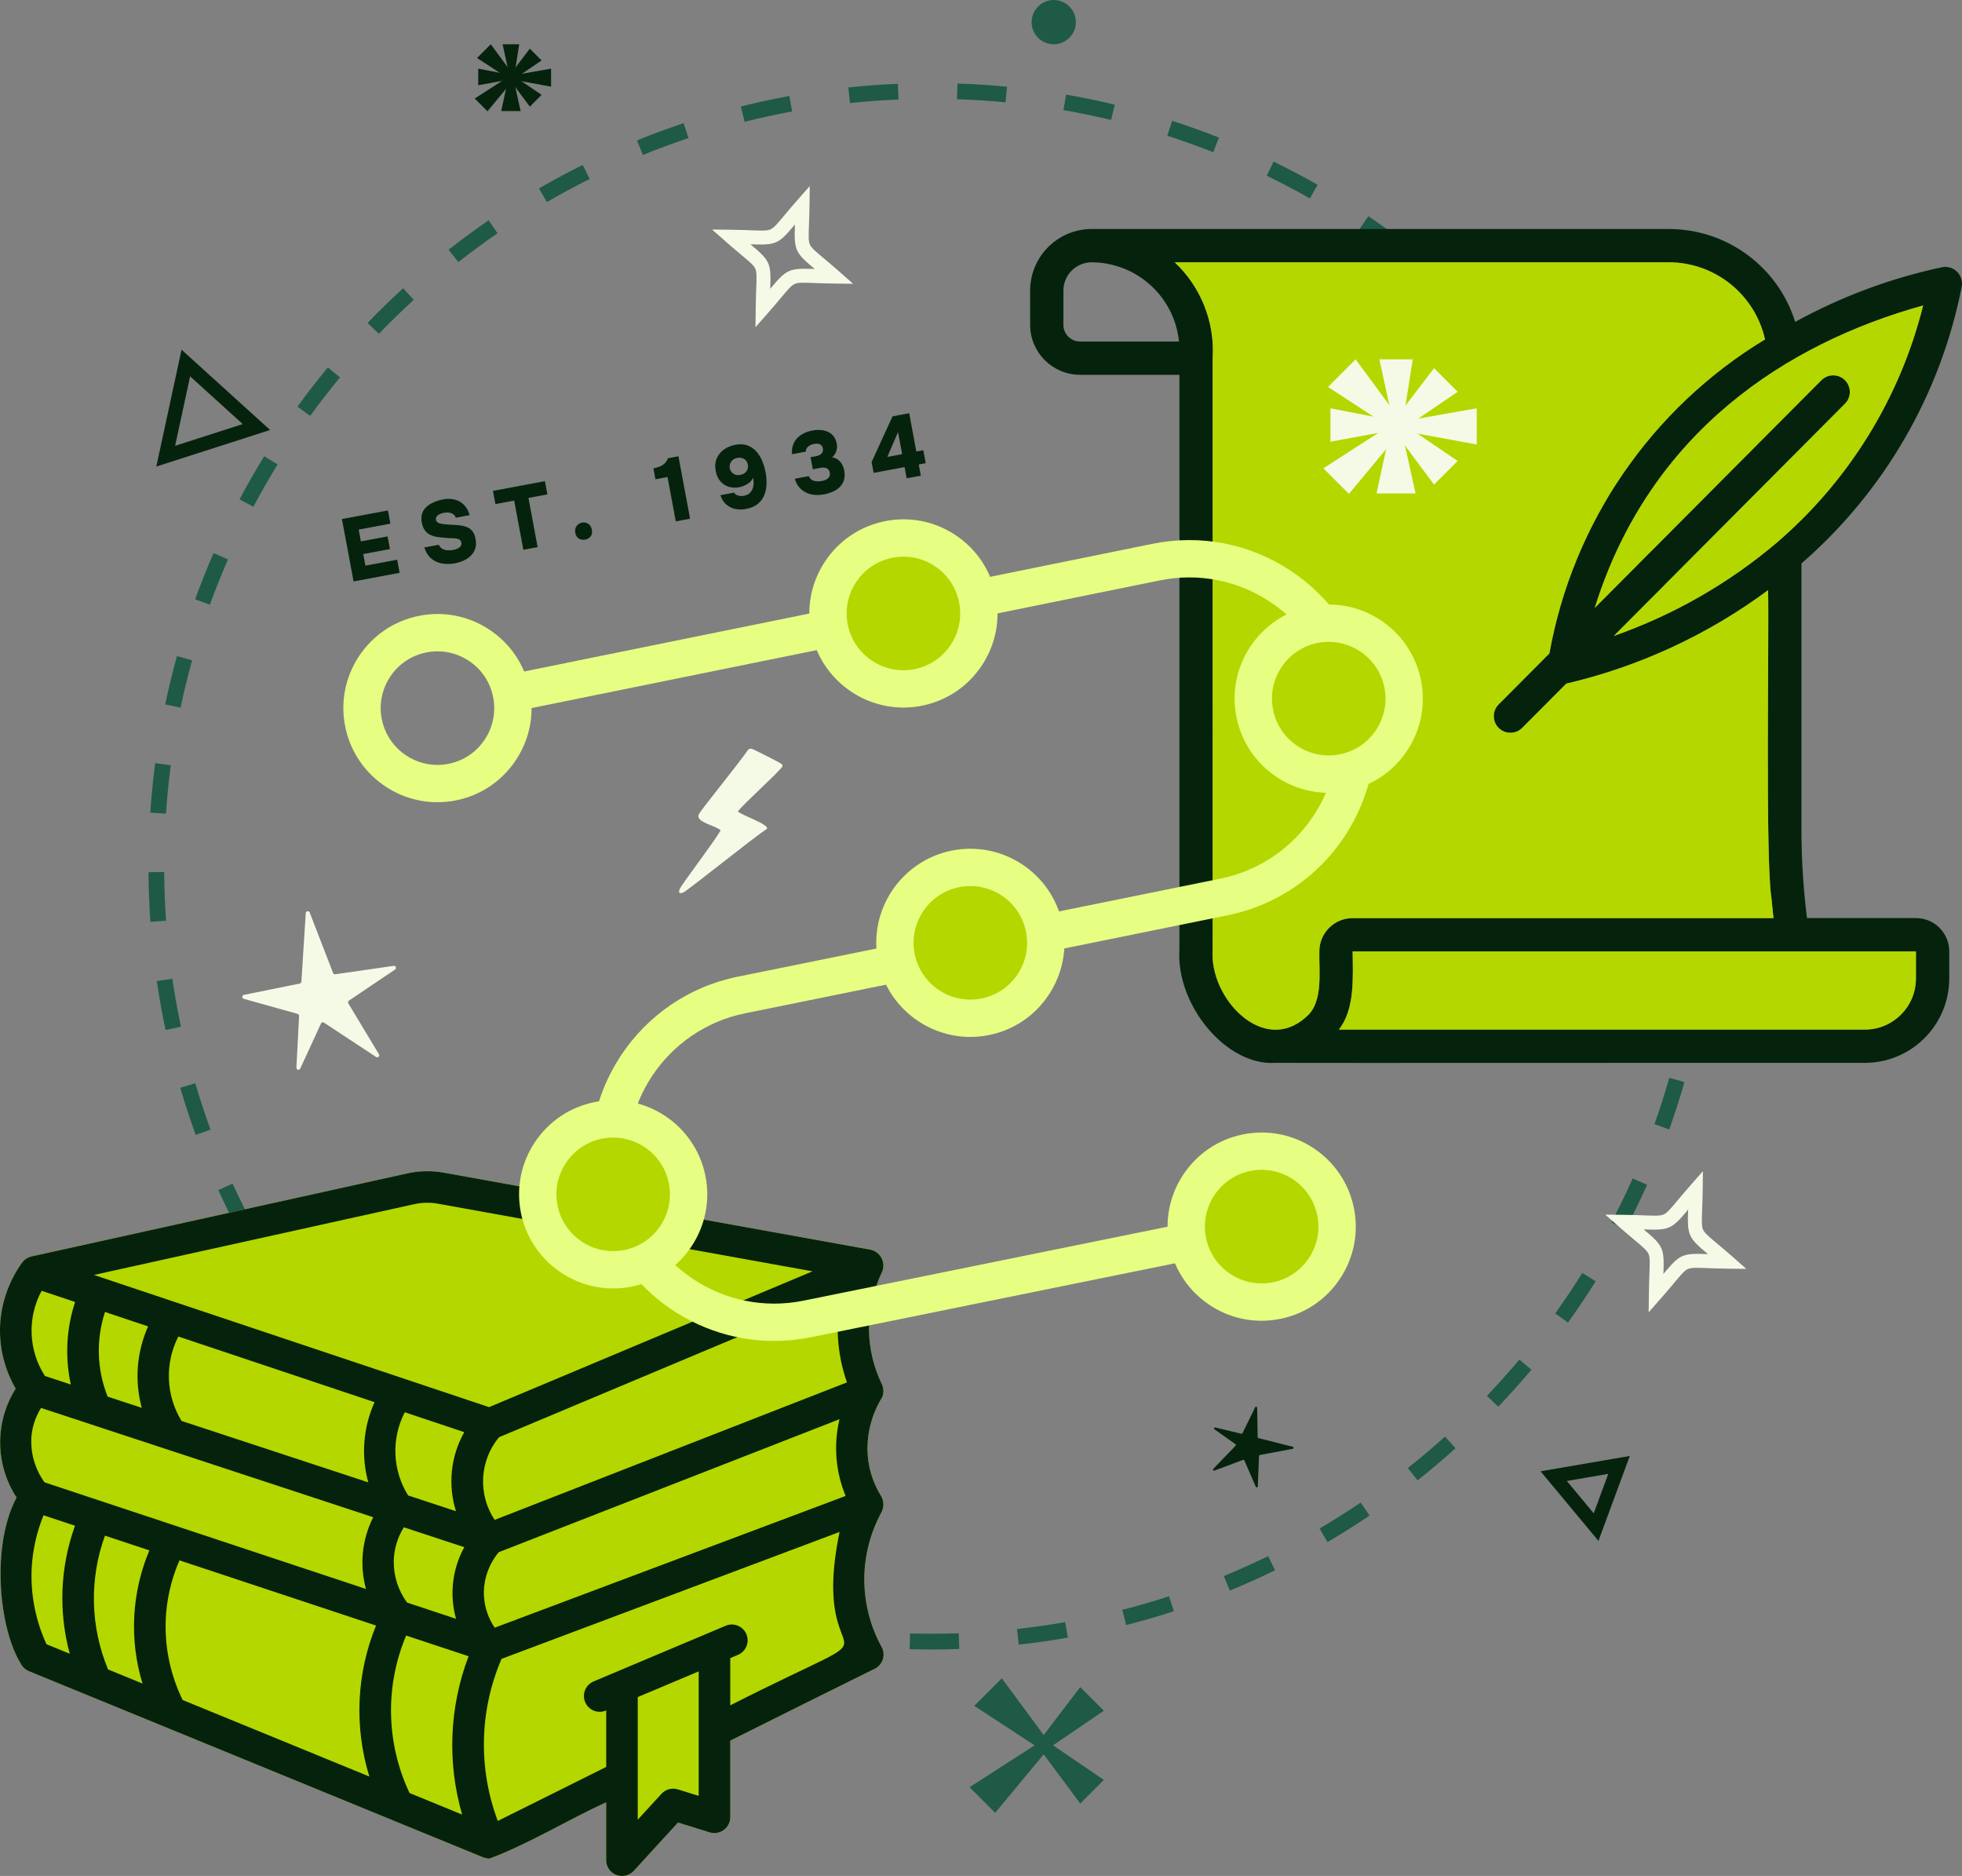
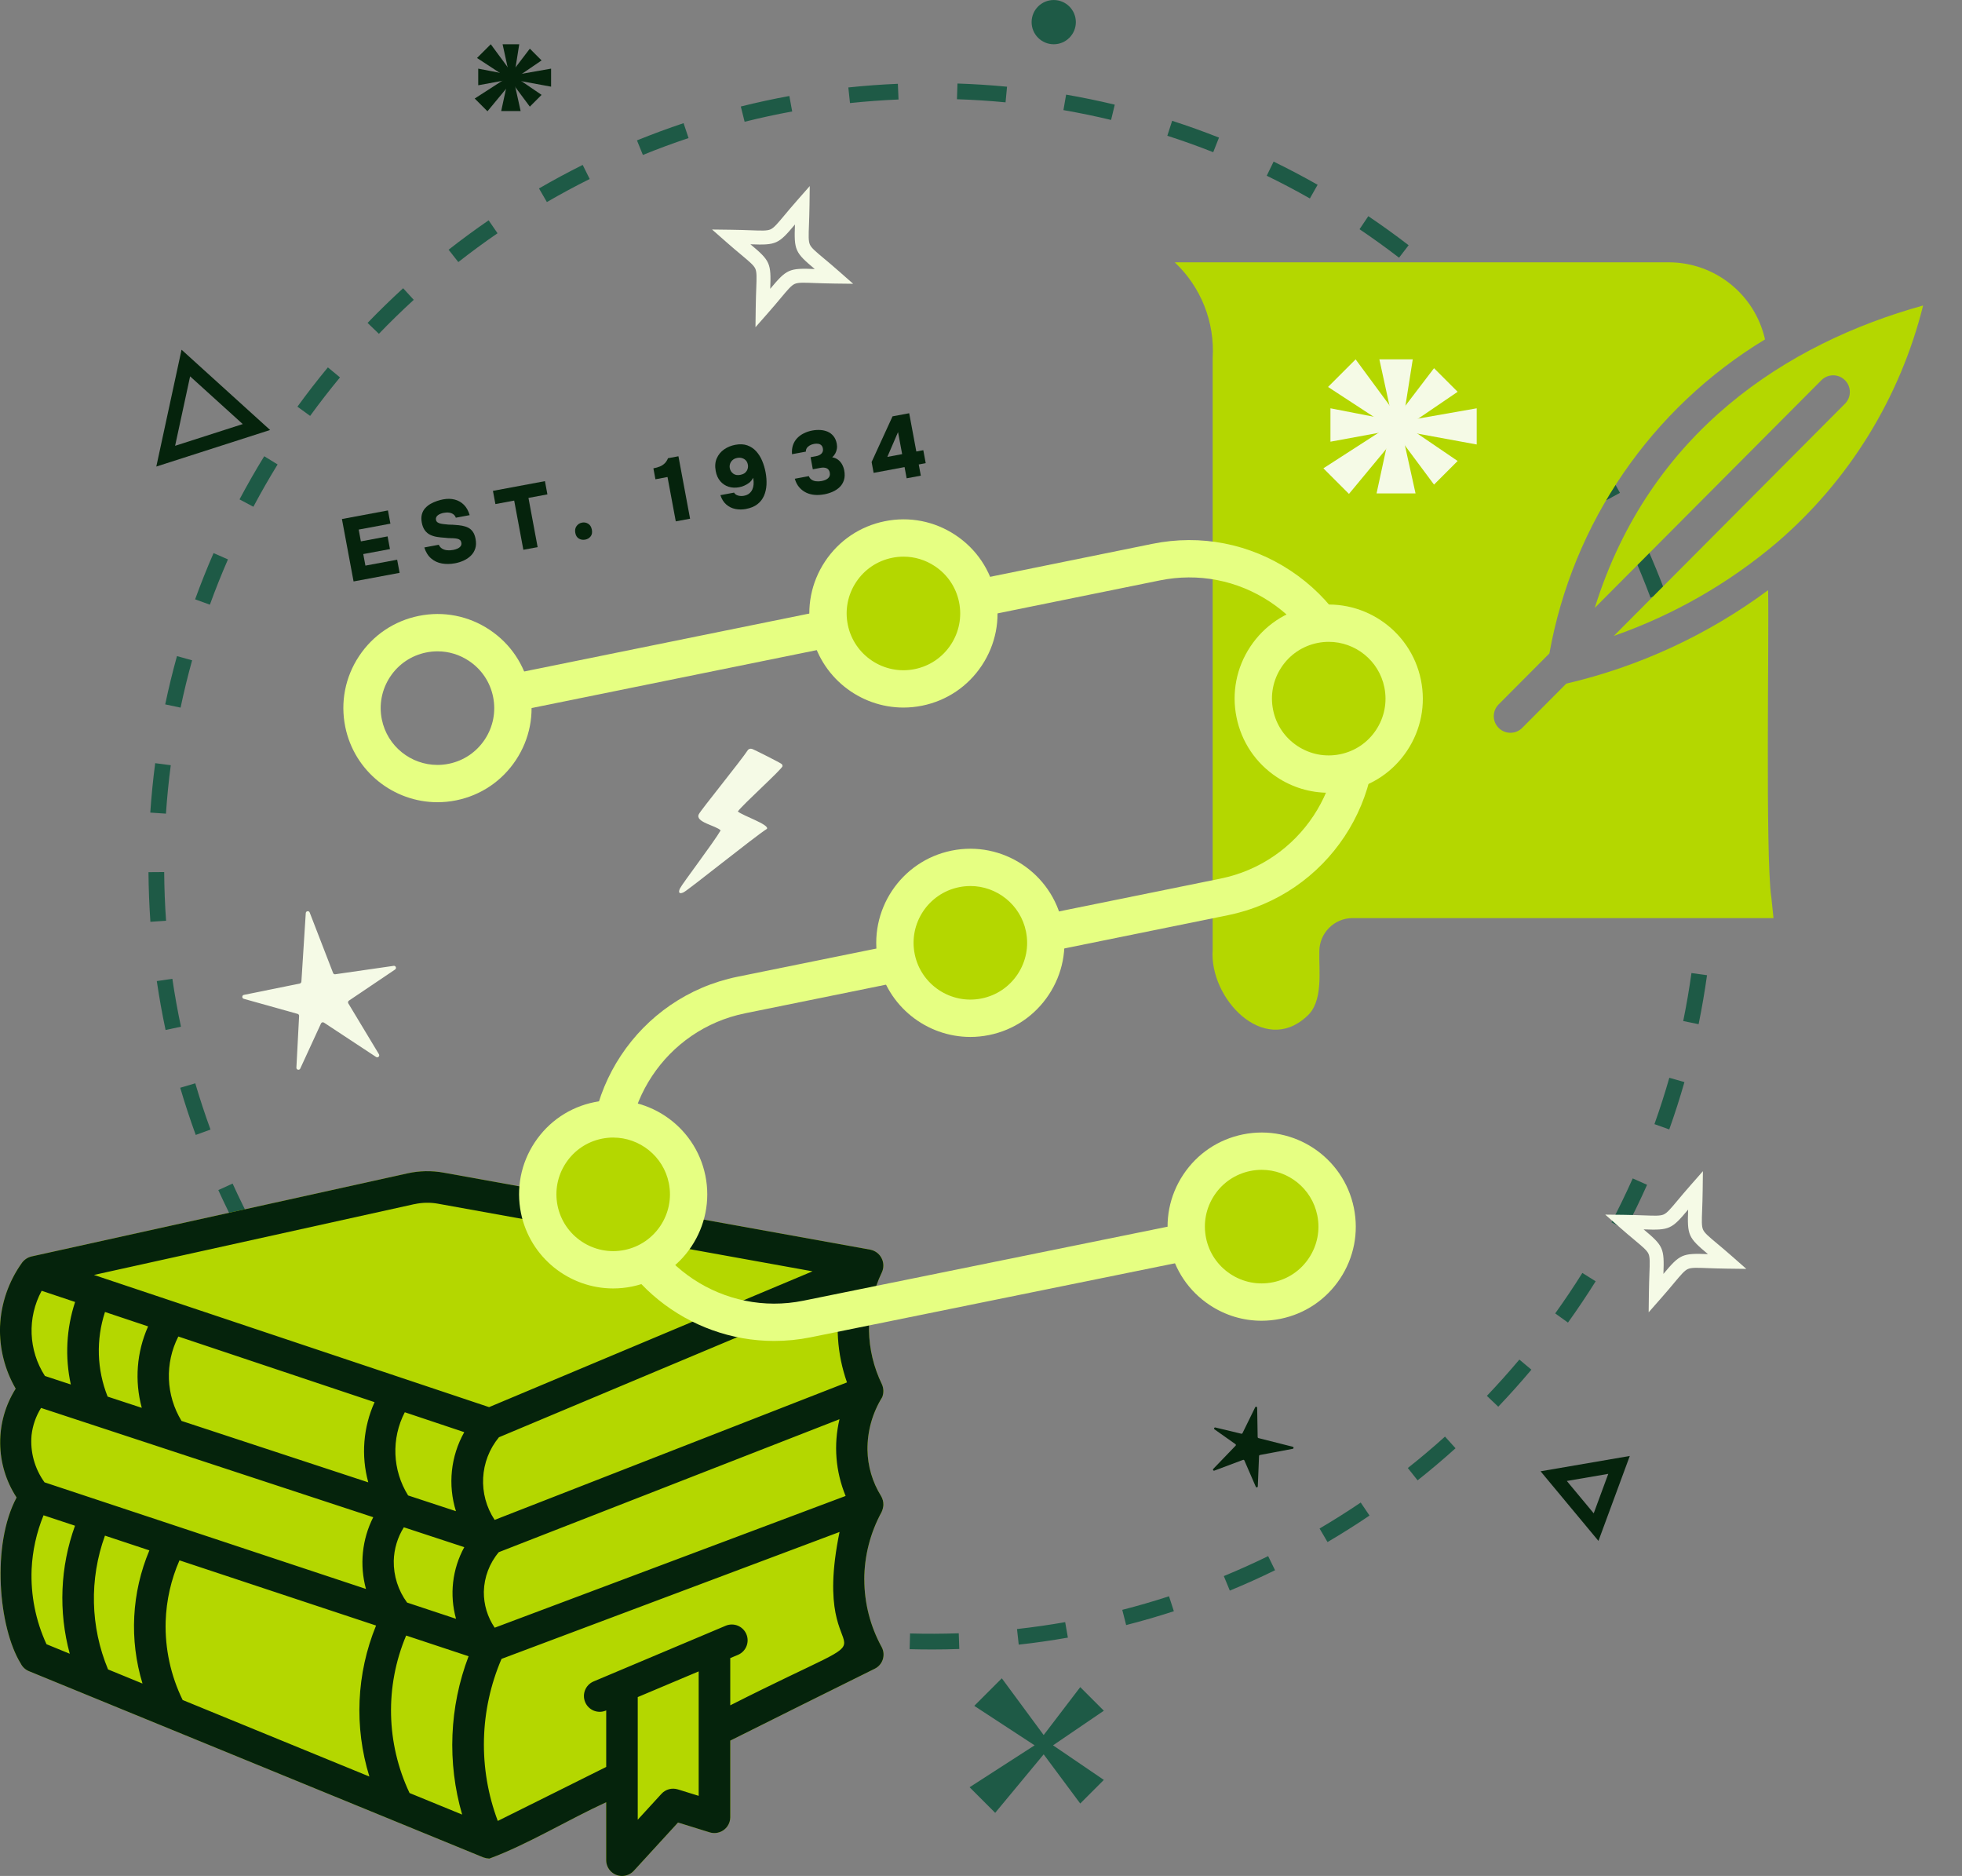
<svg xmlns="http://www.w3.org/2000/svg" id="Layer_2" data-name="Layer 2" viewBox="0 0 999 955.03">
  <rect x="0" y="0" width="999" height="955.03" fill="#808080" stroke="none" />
  <defs>
    <style>
      .cls-1 {
        fill: #f5fae6;
      }

      .cls-2 {
        fill: #e6ff82;
      }

      .cls-3 {
        fill: #05230c;
      }

      .cls-4 {
        fill: #1e5a46;
      }

      .cls-5 {
        fill: #b4d700;
      }
    </style>
  </defs>
  <g id="Artwork">
    <g>
      <path class="cls-4" d="M474.3,839.72c-3.7,0-7.45-.05-11.14-.15l.22-8c8.22.23,16.58.19,24.79-.09l.28,8c-4.69.16-9.45.25-14.15.25ZM432.87,837.59c-8.36-.86-16.79-2-25.06-3.39l1.32-7.89c8.1,1.36,16.37,2.48,24.56,3.32l-.82,7.96ZM518.71,837.27l-.88-7.95c8.18-.91,16.44-2.09,24.53-3.51l1.38,7.88c-8.26,1.45-16.68,2.66-25.04,3.58ZM378.09,828.03c-8.15-2.02-16.34-4.33-24.35-6.86l2.42-7.63c7.84,2.48,15.87,4.75,23.85,6.73l-1.92,7.77ZM573.41,827.3l-1.98-7.75c7.97-2.04,15.98-4.36,23.8-6.91l2.47,7.61c-7.99,2.6-16.16,4.97-24.29,7.05ZM325.16,810.89c-7.79-3.14-15.59-6.59-23.17-10.23l3.46-7.21c7.43,3.57,15.07,6.94,22.71,10.02l-2.99,7.42ZM626.19,809.76l-3.05-7.4c7.59-3.13,15.18-6.55,22.57-10.16l3.51,7.19c-7.54,3.69-15.29,7.17-23.04,10.37ZM275.12,786.48c-7.27-4.2-14.51-8.69-21.5-13.35l4.43-6.66c6.86,4.57,13.95,8.97,21.07,13.09l-4,6.93ZM675.94,785.04l-4.05-6.9c7.09-4.16,14.14-8.61,20.95-13.22l4.48,6.63c-6.95,4.7-14.15,9.24-21.38,13.49ZM229,755.35c-6.62-5.17-13.16-10.62-19.44-16.2l5.31-5.98c6.15,5.47,12.56,10.81,19.05,15.88l-4.93,6.3ZM721.8,753.62l-4.97-6.27c6.45-5.11,12.81-10.49,18.93-16l5.36,5.94c-6.24,5.62-12.73,11.11-19.31,16.33ZM187.66,718.15c-5.84-6.04-11.56-12.34-17-18.73l6.09-5.19c5.33,6.26,10.94,12.44,16.66,18.35l-5.75,5.56ZM762.87,716.13l-5.79-5.52c5.68-5.95,11.24-12.17,16.54-18.47l6.13,5.14c-5.4,6.43-11.08,12.77-16.87,18.85ZM151.87,675.59c-4.95-6.79-9.74-13.82-14.24-20.89l6.75-4.29c4.41,6.93,9.1,13.82,13.95,20.47l-6.46,4.71ZM798.37,673.31l-6.5-4.67c4.8-6.69,9.45-13.62,13.82-20.6l6.78,4.25c-4.46,7.12-9.2,14.19-14.1,21.02ZM122.34,628.51c-3.95-7.4-7.71-15.03-11.18-22.65l7.28-3.31c3.4,7.48,7.08,14.94,10.96,22.2l-7.06,3.77ZM827.6,625.96l-7.08-3.72c3.83-7.3,7.47-14.81,10.82-22.33l7.31,3.26c-3.42,7.67-7.14,15.34-11.04,22.79ZM99.67,577.79c-2.88-7.89-5.54-15.98-7.91-24.03l7.67-2.26c2.32,7.89,4.93,15.81,7.75,23.54l-7.52,2.74ZM849.94,574.97l-7.54-2.69c2.76-7.74,5.31-15.68,7.58-23.6l7.69,2.2c-2.31,8.08-4.91,16.18-7.73,24.09ZM84.31,524.34c-1.75-8.21-3.25-16.58-4.47-24.89l7.92-1.16c1.2,8.14,2.67,16.35,4.38,24.39l-7.82,1.66ZM864.89,521.4l-7.84-1.6c1.65-8.06,3.06-16.28,4.2-24.43l7.92,1.1c-1.16,8.31-2.6,16.7-4.28,24.93ZM76.58,469.28c-.58-8.35-.91-16.86-.98-25.27l8-.06c.06,8.25.38,16.59.96,24.77l-7.98.56ZM872.21,466.28l-7.98-.5c.51-8.19.77-16.53.77-24.77v-.89s8-.03,8-.03v.91c0,8.41-.26,16.91-.79,25.27ZM84.5,414.22l-7.98-.54c.57-8.38,1.41-16.85,2.5-25.16l7.93,1.04c-1.07,8.15-1.9,16.45-2.45,24.66ZM863.82,410.4c-.64-8.21-1.54-16.5-2.7-24.64l7.92-1.12c1.17,8.3,2.1,16.76,2.75,25.14l-7.98.62ZM91.95,360.24l-7.83-1.65c1.73-8.22,3.74-16.49,5.99-24.57l7.71,2.14c-2.2,7.92-4.18,16.02-5.87,24.08ZM855.84,356.5c-1.77-8.04-3.83-16.12-6.11-24.02l7.69-2.22c2.33,8.07,4.42,16.31,6.23,24.51l-7.81,1.72ZM106.87,307.84l-7.52-2.73c2.87-7.91,6.03-15.83,9.39-23.53l7.33,3.2c-3.29,7.54-6.39,15.3-9.2,23.05ZM840.4,304.24c-2.88-7.69-6.04-15.4-9.4-22.89l7.3-3.27c3.43,7.65,6.66,15.51,9.59,23.36l-7.49,2.8ZM129.02,257.98l-7.06-3.75c3.94-7.41,8.17-14.8,12.58-21.97l6.81,4.19c-4.32,7.02-8.47,14.26-12.33,21.53ZM817.81,254.72c-3.92-7.22-8.13-14.41-12.51-21.37l6.77-4.26c4.47,7.11,8.76,14.45,12.77,21.81l-7.03,3.82ZM157.91,211.73l-6.47-4.7c4.93-6.79,10.15-13.52,15.51-20l6.16,5.1c-5.25,6.35-10.36,12.94-15.2,19.6ZM788.53,208.79c-4.9-6.61-10.06-13.15-15.37-19.44l6.12-5.16c5.41,6.42,10.68,13.09,15.68,19.84l-6.43,4.76ZM192.92,169.94l-5.76-5.55c5.83-6.05,11.92-11.98,18.11-17.65l5.4,5.9c-6.07,5.55-12.04,11.37-17.75,17.3ZM753.15,167.35c-5.76-5.87-11.79-11.63-17.91-17.14l5.34-5.95c6.25,5.62,12.4,11.5,18.28,17.49l-5.71,5.6ZM233.36,133.42l-4.94-6.29c6.6-5.18,13.46-10.21,20.38-14.97l4.53,6.59c-6.78,4.66-13.5,9.59-19.97,14.67ZM712.36,131.19c-6.53-5.02-13.3-9.9-20.12-14.5l4.47-6.64c6.96,4.69,13.87,9.67,20.53,14.79l-4.88,6.34ZM278.46,102.86l-4.02-6.92c7.26-4.21,14.74-8.24,22.25-11.98l3.57,7.16c-7.35,3.66-14.69,7.61-21.8,11.74ZM666.94,101.02c-7.16-4.07-14.55-7.96-21.95-11.56l3.5-7.19c7.55,3.68,15.09,7.64,22.41,11.8l-3.95,6.96ZM327.34,78.88l-3.01-7.41c7.78-3.16,15.77-6.11,23.73-8.77l2.53,7.59c-7.8,2.6-15.62,5.49-23.25,8.59ZM617.74,77.48c-7.67-3.03-15.53-5.85-23.37-8.37l2.46-7.61c8,2.58,16.02,5.46,23.85,8.55l-2.94,7.44ZM379.14,61.98l-1.94-7.76c8.14-2.04,16.46-3.84,24.72-5.35l1.44,7.87c-8.1,1.49-16.25,3.25-24.22,5.25ZM565.74,61.06c-8-1.92-16.16-3.6-24.27-5.01l1.37-7.88c8.28,1.43,16.61,3.15,24.77,5.11l-1.87,7.78ZM432.79,52.48l-.84-7.96c8.33-.88,16.82-1.51,25.22-1.86l.34,7.99c-8.23.35-16.55.96-24.72,1.82ZM511.99,52.1c-8.18-.78-16.5-1.32-24.73-1.58l.26-8c8.4.27,16.89.82,25.24,1.62l-.76,7.96Z" />
      <g>
        <path class="cls-3" d="M180.03,296.01l-5.93-31.78,23.43-4.37,1.26,6.73-16.16,3.01,1.12,6.01,13.6-2.54,1.21,6.46-13.6,2.54,1.1,5.88,16.16-3.01,1.25,6.69-23.43,4.37Z" />
        <path class="cls-3" d="M231.53,286.78c-2.27.42-4.45.45-6.53.08-2.08-.37-3.91-1.22-5.47-2.56-1.57-1.33-2.73-3.2-3.48-5.6l7.36-1.37c.41.88.99,1.55,1.74,2,.75.45,1.61.71,2.59.8.97.08,1.99.02,3.03-.17.72-.13,1.42-.35,2.11-.65.69-.3,1.23-.7,1.63-1.21.4-.51.53-1.14.39-1.88-.11-.57-.33-1-.66-1.29-.33-.29-.77-.51-1.3-.64-.54-.13-1.18-.22-1.93-.27-.47-.04-.96-.05-1.45-.05-.5,0-.98-.02-1.45-.05-.47-.04-.95-.09-1.42-.15-1.41-.08-2.77-.22-4.07-.42-1.31-.2-2.5-.56-3.57-1.08-1.07-.51-1.98-1.27-2.72-2.28-.74-1.01-1.27-2.33-1.58-3.98-.29-1.59-.27-2.99.07-4.22.34-1.23.92-2.28,1.73-3.16.81-.88,1.75-1.61,2.8-2.19,1.05-.58,2.13-1.05,3.22-1.41,1.1-.36,2.12-.63,3.08-.81,2.12-.4,4.09-.36,5.9.11,1.81.47,3.37,1.36,4.68,2.68,1.31,1.32,2.28,3.07,2.91,5.24l-7.05,1.31c-.26-.76-.69-1.34-1.28-1.76-.59-.42-1.29-.69-2.1-.82-.81-.13-1.71-.1-2.7.09-.6.11-1.17.27-1.7.48-.54.21-.98.45-1.35.74-.37.29-.64.62-.83,1.01-.19.39-.24.84-.14,1.35.1.54.37.96.79,1.27.43.31,1,.53,1.73.68.72.14,1.61.26,2.64.34.73.11,1.48.17,2.24.16.76,0,1.5.04,2.23.12,1.31.07,2.54.2,3.68.41,1.14.21,2.17.54,3.09,1,.92.46,1.71,1.15,2.36,2.07.65.92,1.12,2.14,1.4,3.66.35,1.86.29,3.48-.16,4.88-.45,1.4-1.2,2.62-2.25,3.65-1.05,1.03-2.28,1.86-3.69,2.5-1.41.64-2.91,1.1-4.5,1.4Z" />
        <path class="cls-3" d="M266.48,279.89l-4.67-25.05-9.56,1.78-1.26-6.73,26.48-4.94,1.26,6.73-9.65,1.8,4.67,25.05-7.27,1.36Z" />
        <path class="cls-3" d="M297.93,274.72c-1.14.21-2.19.04-3.16-.52-.97-.56-1.59-1.53-1.84-2.91-.26-1.41-.04-2.58.67-3.52.71-.94,1.63-1.51,2.77-1.72s2.19-.01,3.15.6c.97.61,1.58,1.62,1.84,3.02.26,1.41.05,2.55-.64,3.42-.69.87-1.62,1.42-2.78,1.63Z" />
        <path class="cls-3" d="M344.09,265.42l-4.21-22.58-6.15,1.15-1.04-5.57c1.26-.23,2.37-.55,3.33-.95.96-.4,1.78-.94,2.46-1.62.68-.68,1.23-1.54,1.66-2.58l5.3-.99,5.93,31.78-7.27,1.36Z" />
        <path class="cls-3" d="M379.88,259.11c-1.89.35-3.71.35-5.46,0-1.75-.35-3.3-1.11-4.63-2.27-1.33-1.16-2.32-2.75-2.98-4.76l6.96-1.3c.41.73,1.09,1.23,2.04,1.5.95.27,1.95.31,2.99.11,1.11-.21,2.01-.6,2.71-1.18.7-.58,1.22-1.26,1.57-2.06.35-.79.55-1.64.62-2.53.07-.89.03-1.78-.1-2.65-.02-.12-.04-.24-.07-.36-.02-.12-.04-.24-.07-.36-.52,1.06-1.19,1.9-2.01,2.53-.83.63-1.69,1.14-2.58,1.5-.89.37-1.73.62-2.5.77-1.92.36-3.7.27-5.37-.25-1.66-.53-3.08-1.46-4.24-2.81-1.17-1.35-1.95-3.08-2.34-5.21-.46-2.45-.28-4.61.54-6.46.82-1.85,2.06-3.36,3.73-4.53,1.67-1.16,3.57-1.94,5.69-2.34,2.33-.44,4.38-.34,6.14.29,1.76.63,3.26,1.64,4.51,3.01,1.25,1.38,2.26,2.99,3.04,4.84s1.36,3.81,1.75,5.88c.41,2.21.56,4.34.45,6.37-.12,2.04-.54,3.89-1.28,5.58-.74,1.69-1.85,3.11-3.34,4.27-1.49,1.16-3.41,1.96-5.78,2.4ZM376.96,241.73c1.11-.21,1.96-.6,2.55-1.17.59-.57.99-1.23,1.19-1.96.2-.73.23-1.43.08-2.08-.17-.9-.51-1.62-1.03-2.15-.52-.54-1.16-.92-1.91-1.15-.75-.23-1.57-.27-2.43-.1-.99.18-1.79.55-2.4,1.1-.61.55-1.03,1.18-1.27,1.91-.24.73-.29,1.45-.15,2.17.22,1.17.79,2.1,1.73,2.81.94.71,2.15.92,3.65.64Z" />
        <path class="cls-3" d="M419.55,251.67c-1.59.3-3.15.39-4.69.27-1.54-.12-2.98-.49-4.32-1.12-1.34-.63-2.52-1.53-3.54-2.68-1.02-1.16-1.79-2.63-2.31-4.42l7.14-1.33c.3.78.78,1.39,1.43,1.82.65.44,1.42.7,2.31.8.88.1,1.81.06,2.76-.12.69-.13,1.31-.31,1.85-.53.55-.23,1.02-.52,1.42-.87.4-.35.68-.76.84-1.22.16-.46.18-1.02.06-1.68-.1-.54-.29-.99-.56-1.36-.27-.37-.61-.65-1.01-.83-.41-.19-.88-.3-1.41-.34-.54-.04-1.1,0-1.7.11l-3.95.74-1.15-6.15,2.74-.51c.69-.13,1.27-.31,1.75-.56.48-.24.87-.54,1.18-.89.3-.35.5-.74.6-1.16.09-.42.09-.85.01-1.3-.13-.72-.4-1.27-.8-1.66-.4-.39-.92-.64-1.56-.75-.64-.11-1.36-.09-2.17.06-.84.16-1.58.43-2.22.81-.64.38-1.13.84-1.46,1.36-.34.53-.49,1.11-.46,1.76l-7.05,1.31c-.14-1.74.03-3.29.5-4.65.47-1.36,1.19-2.54,2.15-3.54.96-1,2.1-1.82,3.42-2.47,1.32-.65,2.73-1.11,4.22-1.39,1.38-.26,2.74-.35,4.08-.27,1.34.07,2.6.36,3.76.85,1.16.5,2.15,1.25,2.98,2.26.82,1.01,1.38,2.3,1.68,3.89.17.9.18,1.78.03,2.64-.15.86-.43,1.66-.83,2.38-.41.73-.92,1.35-1.53,1.87,1.15.19,2.14.6,2.97,1.23.83.63,1.51,1.42,2.04,2.36.53.94.9,1.98,1.12,3.11.35,1.86.29,3.49-.15,4.91-.45,1.42-1.18,2.61-2.21,3.59-1.02.98-2.22,1.77-3.6,2.37-1.38.6-2.83,1.04-4.35,1.32Z" />
        <path class="cls-3" d="M461.64,243.49l-1.06-5.7-15.75,2.94-1.03-5.52,10.66-23.26,8.48-1.58,3.63,19.48,3.55-.66,1.23,6.6-3.55.66,1.06,5.7-7.23,1.35ZM451.81,232.6l7.54-1.41-2.09-11.22-5.45,12.63Z" />
      </g>
      <g id="scroll_outline_icon" data-name="scroll outline icon">
-         <path class="cls-3" d="M998.84,146.08c.92-4.63-2.08-9.12-6.71-10.05-.98-.19-1.98-.22-2.96-.07-26.27,5.57-51.57,14.97-75.1,27.91-8.79-28.11-34.81-47.25-64.26-47.29h-293.94c-17.31.02-31.33,14.04-31.35,31.35v17.46c.02,14.03,11.39,25.4,25.42,25.42h50.59v292.61c-1.8,28.17,23.85,59.35,48.89,57.67.08.12,299.99-.08,300.13,0,23.71-.03,42.93-19.24,42.96-42.96v-13.81c0-9.36-7.59-16.94-16.95-16.95h-55.49c-1.76-14.08-2.7-28.26-2.81-42.45v-138.07c42.09-36.55,70.8-86.08,81.58-140.78ZM904.79,276.17c-24.54,20.81-52.7,36.93-83.07,47.56l117.82-118.33c3.24-3.38,3.12-8.75-.27-11.98-3.29-3.14-8.47-3.13-11.74.02l-115.51,116.01c27.93-89.61,97.86-134.71,167.18-153.93-11.7,46.96-37.7,89.12-74.41,120.65ZM549.93,173.87c-4.68,0-8.47-3.8-8.47-8.47v-17.46c.01-7.95,6.46-14.39,14.41-14.4,22.95.11,42.12,17.5,44.44,40.33h-50.38ZM975.55,498.14c-.02,14.36-11.65,26-26.01,26.01h-267.83c8.34-10.46,7.12-27.18,7.02-39.82h286.82v13.81ZM901.87,456.31l1.15,11.08h-214.3c-9.36,0-16.94,7.59-16.95,16.95-.27,9.92,2.22,25.91-6.63,33.28-21.72,19.9-49.52-9.37-47.68-34.19V182.34c1.14-18.33-5.94-36.22-19.31-48.8h251.64c23.46.07,43.76,16.35,48.91,39.24-57.86,35.04-97.85,93.28-109.79,159.87l-25.96,26.07c-3.24,3.38-3.12,8.75.26,11.98,3.29,3.15,8.47,3.13,11.74-.02l22.55-22.65c37.15-8.67,72.13-24.86,102.77-47.58.53,23.82-1.4,134.29,1.57,155.87h0Z" />
        <path class="cls-3" d="M659.36,248.48h124.15c4.68-.09,8.4-3.95,8.31-8.63-.09-4.56-3.76-8.23-8.32-8.31h-124.14c-4.68.09-8.4,3.96-8.3,8.64.09,4.55,3.76,8.21,8.3,8.3Z" />
        <path class="cls-3" d="M659.36,296.61h107.01c4.68-.09,8.4-3.95,8.32-8.63-.08-4.56-3.76-8.23-8.32-8.32h-107.01c-4.68.09-8.4,3.96-8.3,8.64.09,4.55,3.76,8.21,8.3,8.3Z" />
        <path class="cls-3" d="M659.36,344.74h72.67c4.68-.06,8.43-3.9,8.37-8.58-.06-4.6-3.77-8.31-8.37-8.37h-72.67c-4.68.09-8.4,3.96-8.31,8.64.09,4.55,3.76,8.22,8.31,8.31Z" />
        <path class="cls-3" d="M659.36,392.87h89.33c4.68,0,8.48-3.79,8.48-8.47,0-4.68-3.8-8.48-8.48-8.48h0s-89.33,0-89.33,0c-4.68.09-8.4,3.96-8.31,8.64.09,4.55,3.76,8.22,8.31,8.31Z" />
        <path class="cls-3" d="M868.05,424.06h-208.69c-4.68.03-8.45,3.84-8.43,8.52.03,4.64,3.78,8.4,8.43,8.42h208.69c4.68-.09,8.4-3.96,8.3-8.64-.09-4.55-3.76-8.21-8.3-8.3Z" />
      </g>
      <path class="cls-5" d="M440.06,804.16c.02-12.02,3.05-23.85,8.81-34.39.52-1.13.84-2.35.93-3.59.04-1.61-.37-3.2-1.2-4.59-4.38-7.04-6.77-15.13-6.91-23.42-.11-9.5,2.5-18.83,7.51-26.9.84-2.14.78-4.54-.19-6.63-4.15-8.53-6.38-17.86-6.55-27.34-.11-10.26,2.14-20.41,6.6-29.66,1.86-4.14.02-9-4.12-10.87-.55-.25-1.14-.44-1.73-.56l-217.4-39.24c-6.06-1.09-12.27-.97-18.28.36l-191.51,42.32c-1.9.46-3.59,1.57-4.77,3.13-6.85,9.51-10.76,20.82-11.23,32.53-.36,11.09,2.4,22.05,7.97,31.64-10.7,16.97-10.52,38.62.46,55.41-12.91,24.1-9.22,66.19,2.13,84.56.87,1.73,2.33,3.09,4.13,3.83l231.4,94.83c.98.34,2.01.55,3.05.6,19.19-7.03,40.33-19.91,59.49-28.69v29.59c.07,4.47,3.75,8.03,8.22,7.95,2.18-.04,4.25-.95,5.75-2.53l22.61-24.68,16.18,5.02c4.28,1.28,8.8-1.15,10.08-5.43.22-.73.33-1.49.34-2.25v-39.04c24.47-12.23,48.99-24.43,73.57-36.6,3.98-1.96,5.61-6.78,3.65-10.76-.05-.1-.11-.21-.16-.31-5.76-10.51-8.79-22.3-8.81-34.29Z" />
      <g id="books_icon" data-name="books icon">
        <path class="cls-3" d="M440.06,804.16c.02-12.02,3.05-23.85,8.81-34.39.52-1.13.84-2.35.93-3.59.04-1.61-.37-3.2-1.2-4.59-4.38-7.04-6.77-15.13-6.91-23.42-.11-9.5,2.5-18.83,7.51-26.9.84-2.14.78-4.54-.19-6.63-4.15-8.53-6.38-17.86-6.55-27.34-.11-10.26,2.14-20.41,6.6-29.66,1.86-4.14.02-9-4.12-10.87-.55-.25-1.14-.44-1.73-.56l-217.4-39.24c-6.06-1.09-12.27-.97-18.28.36l-191.51,42.32c-1.9.46-3.59,1.57-4.77,3.13-6.85,9.51-10.76,20.82-11.23,32.53-.36,11.09,2.4,22.05,7.97,31.64-10.7,16.97-10.52,38.62.46,55.41-12.91,24.1-9.22,66.19,2.13,84.56.87,1.73,2.33,3.09,4.13,3.83l231.4,94.83c.98.34,2.01.55,3.05.6,19.19-7.03,40.33-19.91,59.49-28.69v29.59c.07,4.47,3.75,8.03,8.22,7.95,2.18-.04,4.25-.95,5.75-2.53l22.61-24.68,16.18,5.02c4.28,1.28,8.8-1.15,10.08-5.43.22-.73.33-1.49.34-2.25v-39.04c24.47-12.23,48.99-24.43,73.57-36.6,3.98-1.96,5.61-6.78,3.65-10.76-.05-.1-.11-.21-.16-.31-5.76-10.51-8.79-22.3-8.81-34.29ZM207.29,815.86c-4.54-6.16-6.93-13.64-6.8-21.29.16-6.04,1.93-11.93,5.14-17.05l30.77,10.12c-6.11,11.14-7.62,24.23-4.2,36.47l-24.91-8.26ZM93.01,865.46c-6.09-12.44-9.06-26.17-8.66-40.02.35-10.71,2.73-21.27,7.03-31.09l100.1,33.19c-10.01,24.46-11.21,51.63-3.4,76.87l-95.07-38.96ZM55.02,849.89c-9.04-21.71-9.6-46.01-1.58-68.12l22.62,7.5c-9.06,21.5-10.3,45.49-3.5,67.8l-17.54-7.19ZM22.68,754.64c-5.03-6.93-7.38-15.45-6.62-23.97.55-4.94,2.2-9.69,4.84-13.91,13.41,4.43,151.81,49.92,169.14,55.63-5.72,11.29-7.04,24.31-3.7,36.52l-163.65-54.27ZM431.26,703.76l-179.4,70c-8.61-12.98-7.72-30.06,2.19-42.07l174.33-73.19c-3.24,15.06-2.24,30.73,2.88,45.26ZM232.16,769.32l-24.36-8.01c-8.01-12.83-8.65-28.93-1.69-42.35l30.28,10.13c-6.9,12.25-8.43,26.81-4.23,40.24ZM187.51,754.64l-95.08-31.27c-7.98-13.06-8.6-29.34-1.63-42.97l99.92,33.42c-5.79,12.82-6.93,27.26-3.21,40.82ZM72.19,716.71l-17.39-5.72c-5.49-13.76-5.96-29.01-1.34-43.08l21.95,7.34c-5.82,13.03-6.96,27.68-3.22,41.46h0ZM22.88,700.49c-8.44-13.06-9.08-29.69-1.67-43.37l17.03,5.7c-4.47,13.56-5.22,28.06-2.18,42.01l-13.18-4.34ZM251.89,828.64c-3.67-5.39-5.6-11.78-5.53-18.31.17-7.39,2.85-14.49,7.61-20.14l173.48-67.69c-3.09,13.03-2,26.69,3.12,39.07l-178.68,67.07ZM211.01,613.02c3.93-.87,8-.95,11.96-.24l190.75,34.43-164.69,69.14-201.19-67.29,163.16-36.06ZM16.09,798.97c.44-9.47,2.49-18.79,6.08-27.56l16.02,5.31c-7.57,20.94-8.5,43.7-2.67,65.18l-11.85-4.86c-5.49-11.92-8.09-24.96-7.57-38.07ZM208.53,912.8c-11.95-25.26-12.58-54.42-1.73-80.17l31.79,10.54c-9.82,25.8-10.97,54.09-3.28,80.6l-26.78-10.97ZM345.12,910.95c-2.97-.92-6.21-.05-8.31,2.25l-12.09,13.19v-62.43l31.03-13.08v63.36l-10.63-3.3ZM371.83,868.16v-24.05l4.07-1.71c4.06-1.81,5.88-6.56,4.07-10.62-1.76-3.94-6.31-5.79-10.32-4.2-.21.11-8.87,3.72-9.05,3.82l-58.36,24.6c-4.09,1.73-6.01,6.44-4.28,10.54s6.44,6.01,10.54,4.28c.06-.02.11-.05.17-.07v28.77c-18,8.96-37.28,18.61-55.21,27.49-10.05-26.71-9.36-56.28,1.91-82.5l172.11-64.61c-16.7,81.2,41.5,39.07-55.64,88.25h0Z" />
      </g>
      <path class="cls-5" d="M901.87,456.31l1.15,11.08h-214.3c-9.36,0-16.94,7.59-16.95,16.95-.27,9.92,2.22,25.91-6.63,33.28-21.72,19.9-49.52-9.37-47.68-34.19V182.34c1.14-18.33-5.94-36.22-19.31-48.8h251.64c23.46.07,43.76,16.35,48.91,39.24-57.86,35.04-97.85,93.28-109.79,159.87l-25.96,26.07c-3.24,3.38-3.12,8.75.26,11.98,3.29,3.15,8.47,3.13,11.74-.02l22.55-22.65c37.15-8.67,72.13-24.86,102.77-47.58.53,23.82-1.4,134.29,1.57,155.87h0Z" />
      <g>
        <path class="cls-2" d="M394.19,682.66c-43.59,0-82.74-30.68-91.74-75.01-10.28-50.6,22.53-100.14,73.13-110.42l245.86-49.94c40.34-8.19,66.49-47.68,58.29-88.01l-1.12-5.52c-3.97-19.54-15.31-36.36-31.93-47.37-16.62-11.01-36.54-14.89-56.08-10.92l-323.32,65.68-3.78-18.62,323.32-65.68c24.52-4.98,49.5-.11,70.35,13.7,20.86,13.81,35.08,34.92,40.06,59.43l1.12,5.52c10.28,50.6-22.53,100.14-73.13,110.42l-245.86,49.94c-40.34,8.19-66.49,47.68-58.29,88.01,8.19,40.34,47.68,66.49,88.01,58.29l210.48-42.76,3.78,18.62-210.48,42.76c-6.26,1.27-12.51,1.88-18.67,1.88Z" />
        <path class="cls-2" d="M222.73,408.4c-22.3,0-42.32-15.69-46.93-38.37-2.55-12.54-.06-25.32,7.01-35.99,7.07-10.67,17.86-17.95,30.4-20.49,12.54-2.55,25.32-.06,35.99,7.01,10.67,7.07,17.95,17.86,20.49,30.4h0c2.55,12.54.06,25.32-7.01,35.99-7.07,10.67-17.86,17.95-30.4,20.49-3.2.65-6.4.96-9.55.96ZM222.8,331.58c-1.93,0-3.88.19-5.81.59-7.57,1.54-14.08,5.93-18.34,12.37-4.26,6.44-5.77,14.15-4.23,21.72,2.78,13.69,14.86,23.15,28.32,23.15,1.9,0,3.83-.19,5.76-.58,7.57-1.54,14.08-5.93,18.34-12.37,4.26-6.44,5.76-14.15,4.23-21.72h0c-1.54-7.57-5.93-14.08-12.37-18.34-4.79-3.17-10.29-4.82-15.9-4.82Z" />
        <g>
          <circle class="cls-5" cx="460" cy="312.3" r="38.41" />
          <path class="cls-2" d="M459.99,360.21c-22.3,0-42.32-15.69-46.93-38.37-2.55-12.54-.06-25.32,7.01-35.99,7.07-10.67,17.86-17.95,30.4-20.49,12.54-2.55,25.32-.06,35.99,7.01,10.67,7.07,17.95,17.86,20.49,30.4h0c2.55,12.54.06,25.32-7.01,35.99-7.07,10.67-17.86,17.95-30.4,20.49-3.2.65-6.4.96-9.55.96ZM460.06,283.38c-1.93,0-3.88.19-5.81.59-7.57,1.54-14.08,5.93-18.34,12.37-4.26,6.44-5.77,14.15-4.23,21.72,3.17,15.62,18.47,25.75,34.08,22.57,7.57-1.54,14.08-5.93,18.34-12.37,4.26-6.44,5.76-14.15,4.23-21.72h0c-1.54-7.57-5.93-14.08-12.37-18.34-4.79-3.17-10.29-4.82-15.9-4.82Z" />
        </g>
        <g>
          <circle class="cls-5" cx="494.07" cy="479.98" r="38.41" />
          <path class="cls-2" d="M494.05,527.89c-22.3,0-42.32-15.69-46.93-38.37-5.26-25.89,11.52-51.22,37.41-56.48,25.88-5.26,51.22,11.52,56.48,37.41,2.55,12.54.06,25.32-7.01,35.99-7.07,10.67-17.86,17.95-30.4,20.49-3.21.65-6.4.96-9.55.96ZM494.08,451.07c-1.9,0-3.83.19-5.76.58-15.62,3.17-25.75,18.46-22.57,34.08,3.17,15.62,18.48,25.74,34.08,22.57,7.57-1.54,14.08-5.93,18.34-12.37,4.26-6.44,5.77-14.15,4.23-21.72-2.78-13.69-14.86-23.15-28.32-23.15Z" />
        </g>
        <g>
          <circle class="cls-5" cx="676.55" cy="355.66" r="38.41" />
          <path class="cls-2" d="M676.45,403.58c-9.31,0-18.42-2.72-26.35-7.98-10.67-7.07-17.95-17.86-20.49-30.4-2.55-12.54-.06-25.32,7.01-35.99,7.07-10.67,17.86-17.95,30.4-20.49,25.89-5.26,51.22,11.52,56.48,37.41,2.55,12.54.06,25.32-7.01,35.99-7.07,10.67-17.86,17.95-30.4,20.49-3.21.65-6.43.97-9.64.97ZM676.56,326.75c-1.9,0-3.83.19-5.76.58-7.57,1.54-14.08,5.93-18.34,12.37-4.26,6.44-5.76,14.15-4.23,21.72,1.54,7.57,5.93,14.08,12.37,18.34,6.44,4.26,14.15,5.76,21.71,4.23,7.57-1.54,14.08-5.93,18.34-12.37,4.26-6.44,5.77-14.15,4.23-21.72-2.78-13.69-14.86-23.15-28.32-23.15Z" />
        </g>
        <g>
          <circle class="cls-5" cx="312.22" cy="608.02" r="38.41" />
          <path class="cls-2" d="M312.2,655.93c-22.3,0-42.32-15.69-46.93-38.37-2.55-12.54-.06-25.32,7.01-35.99,7.07-10.67,17.86-17.95,30.4-20.49,25.89-5.26,51.22,11.52,56.48,37.41h0c5.26,25.89-11.52,51.22-37.41,56.48-3.21.65-6.4.96-9.55.96ZM312.23,579.11c-1.9,0-3.83.19-5.76.58-7.57,1.54-14.08,5.93-18.34,12.37-4.26,6.44-5.77,14.15-4.23,21.72,3.17,15.62,18.47,25.74,34.08,22.57,15.62-3.17,25.74-18.46,22.57-34.08h0c-2.78-13.69-14.86-23.15-28.32-23.15Z" />
        </g>
        <g>
          <circle class="cls-5" cx="642.41" cy="624.45" r="38.41" />
          <path class="cls-2" d="M642.31,672.37c-9.31,0-18.42-2.72-26.35-7.98-10.67-7.07-17.95-17.86-20.49-30.4-2.55-12.54-.06-25.32,7.01-35.99,7.07-10.67,17.86-17.95,30.4-20.49,25.88-5.26,51.22,11.52,56.48,37.41,2.55,12.54.06,25.32-7.01,35.99-7.07,10.67-17.86,17.95-30.4,20.49-3.21.65-6.43.97-9.64.97ZM642.41,595.54c-1.9,0-3.83.19-5.76.58-7.57,1.54-14.08,5.93-18.34,12.37-4.26,6.44-5.76,14.15-4.23,21.72,1.54,7.57,5.93,14.08,12.37,18.34,6.44,4.26,14.15,5.76,21.71,4.23,7.57-1.54,14.08-5.93,18.34-12.37,4.26-6.44,5.77-14.15,4.23-21.72-2.78-13.69-14.86-23.15-28.32-23.15Z" />
        </g>
      </g>
      <path class="cls-5" d="M904.79,276.17c-24.54,20.81-52.7,36.93-83.07,47.56l117.82-118.33c3.24-3.38,3.12-8.75-.27-11.98-3.29-3.14-8.47-3.13-11.74.02l-115.51,116.01c27.93-89.61,97.86-134.71,167.18-153.93-11.7,46.96-37.7,89.12-74.41,120.65Z" />
-       <path class="cls-5" d="M975.55,498.14c-.02,14.36-11.65,26-26.01,26.01h-267.83c8.34-10.46,7.12-27.18,7.02-39.82h286.82v13.81Z" />
      <g>
        <circle class="cls-4" cx="536.53" cy="11.27" r="11.26" />
        <g>
          <polygon class="cls-1" points="751.91 207.86 714.36 214.46 719.34 182.95 702.34 182.95 709.12 214.03 677.43 207.86 677.43 224.86 707.81 219.27 700.91 251.19 720.76 251.19 713.7 219.27 751.91 226.28 751.91 207.86" />
          <polygon class="cls-1" points="686.86 251.44 711.55 221.67 730.17 246.7 742.19 234.68 716.32 217.07 742.19 199.46 730.17 187.44 711.55 211.85 690.25 182.95 676.21 196.99 706.94 217.07 673.84 238.41 686.86 251.44" />
        </g>
        <g>
          <polygon class="cls-3" points="280.6 34.94 261.9 38.23 264.38 22.53 255.91 22.53 259.29 38.01 243.5 34.94 243.5 43.41 258.64 40.62 255.2 56.53 265.09 56.53 261.57 40.62 280.6 44.12 280.6 34.94" />
          <polygon class="cls-3" points="248.2 56.65 260.5 41.82 269.78 54.29 275.76 48.3 262.88 39.53 275.76 30.76 269.78 24.77 260.5 36.93 249.89 22.53 242.89 29.52 258.2 39.53 241.71 50.16 248.2 56.65" />
        </g>
        <polygon class="cls-4" points="506.72 922.89 531.41 893.11 550.03 918.15 562.05 906.13 536.18 888.52 562.05 870.9 550.03 858.89 531.41 883.29 510.1 854.4 496.07 868.43 526.8 888.52 493.69 909.86 506.72 922.89" />
        <path class="cls-1" d="M382.84,381.23c.84.2,14.74,7.2,15.32,7.83.05.05.32.88.32.93-.26,1.6-20.57,19.83-22.8,23.13,2.65,2.21,16.1,6.65,14.83,8.83-6.37,4.03-40.05,31.19-42.47,32.33-2.19,1.04-2.86.1-1.75-2.1,1.29-2.56,17.2-23.44,20.64-29.44-2.23-2.45-13.16-4.14-11.11-8.24,1.12-2.24,21.22-26.92,25.09-32.82.62-.47,1.17-.63,1.92-.45Z" />
        <path class="cls-1" d="M153.46,499.76l2.23-34.92c.07-1.1,1.59-1.34,1.99-.31l11.92,30.8c.17.45.63.72,1.11.65l29.73-4.28c1.08-.16,1.63,1.26.72,1.87l-23.5,15.84c-.45.31-.59.92-.31,1.39l15.6,25.9c.57.94-.53,2-1.45,1.39l-26.55-17.49c-.53-.35-1.24-.14-1.5.43l-10.57,22.97c-.47,1.03-2.02.65-1.96-.48l1.38-26.31c.03-.48-.29-.92-.75-1.05l-27.43-7.68c-1.04-.29-.99-1.79.07-2l28.43-5.77c.46-.09.79-.48.82-.94Z" />
        <path class="cls-3" d="M640.77,732.11l17.49,4.42c.55.14.53.93-.03,1.04l-16.73,3.15c-.24.05-.42.25-.43.5l-.63,15.48c-.02.56-.79.71-1.02.19l-5.82-13.4c-.11-.26-.41-.39-.67-.29l-14.6,5.47c-.53.2-.96-.46-.57-.87l11.37-11.81c.23-.23.19-.61-.08-.8l-10.65-7.52c-.48-.34-.14-1.09.43-.95l13.21,3.17c.24.06.49-.06.6-.28l6.47-13.18c.25-.5,1-.33,1.01.23l.25,14.95c0,.24.17.45.4.51Z" />
        <path class="cls-1" d="M384.67,166.58l.12-9.62c.05-4.11.18-7.43.27-10.1.21-5.52.31-8.3-.46-10.04s-2.9-3.52-7.14-7.07c-2.05-1.71-4.6-3.84-7.68-6.56l-7.22-6.35,9.62.12c4.11.05,7.43.17,10.1.27,5.52.21,8.3.31,10.04-.46,1.74-.77,3.52-2.9,7.07-7.14,1.71-2.05,3.84-4.59,6.56-7.68l6.35-7.22-.12,9.62c-.05,4.11-.18,7.43-.27,10.1-.21,5.53-.31,8.3.46,10.04.77,1.74,2.9,3.52,7.14,7.07,2.05,1.71,4.6,3.84,7.68,6.56l7.22,6.35-9.62-.12c-4.11-.05-7.43-.17-10.1-.27-5.53-.21-8.3-.31-10.04.46-1.74.77-3.52,2.9-7.07,7.14-1.71,2.05-3.84,4.6-6.56,7.68l-6.35,7.22ZM382.1,124.36c10.07,8.43,10.57,9.54,10.08,22.67,8.43-10.07,9.54-10.57,22.67-10.08-10.07-8.43-10.57-9.54-10.08-22.67-8.43,10.07-9.54,10.57-22.67,10.08Z" />
        <path class="cls-1" d="M839.45,668.08l.12-9.62c.05-4.11.18-7.43.27-10.1.21-5.52.31-8.3-.46-10.04-.77-1.74-2.9-3.52-7.14-7.07-2.05-1.71-4.6-3.84-7.68-6.56l-7.22-6.35,9.62.12c4.11.05,7.43.17,10.1.27,5.52.21,8.3.31,10.04-.46,1.74-.77,3.52-2.9,7.07-7.14,1.71-2.05,3.84-4.59,6.56-7.68l6.35-7.22-.12,9.62c-.05,4.11-.17,7.43-.27,10.1-.21,5.53-.31,8.3.46,10.04.77,1.74,2.9,3.52,7.14,7.07,2.05,1.71,4.6,3.84,7.68,6.56l7.22,6.35-9.62-.12c-4.11-.05-7.43-.17-10.1-.27-5.52-.21-8.3-.31-10.04.46-1.74.77-3.52,2.9-7.07,7.14-1.71,2.05-3.84,4.6-6.56,7.68l-6.35,7.22ZM836.89,625.86c10.07,8.43,10.57,9.54,10.08,22.67,8.43-10.07,9.54-10.57,22.67-10.08-10.07-8.43-10.57-9.54-10.08-22.67-8.43,10.07-9.54,10.57-22.67,10.08Z" />
        <path class="cls-3" d="M79.59,237.51l12.85-59.48,45.09,40.87-57.93,18.61ZM96.8,191.6l-7.64,35.35,34.44-11.06-26.8-24.29Z" />
        <path class="cls-3" d="M813.89,784.45l-29.47-35.44,45.43-7.8-15.96,43.24ZM797.79,753.95l13.69,16.46,7.41-20.09-21.1,3.62Z" />
      </g>
    </g>
  </g>
</svg>